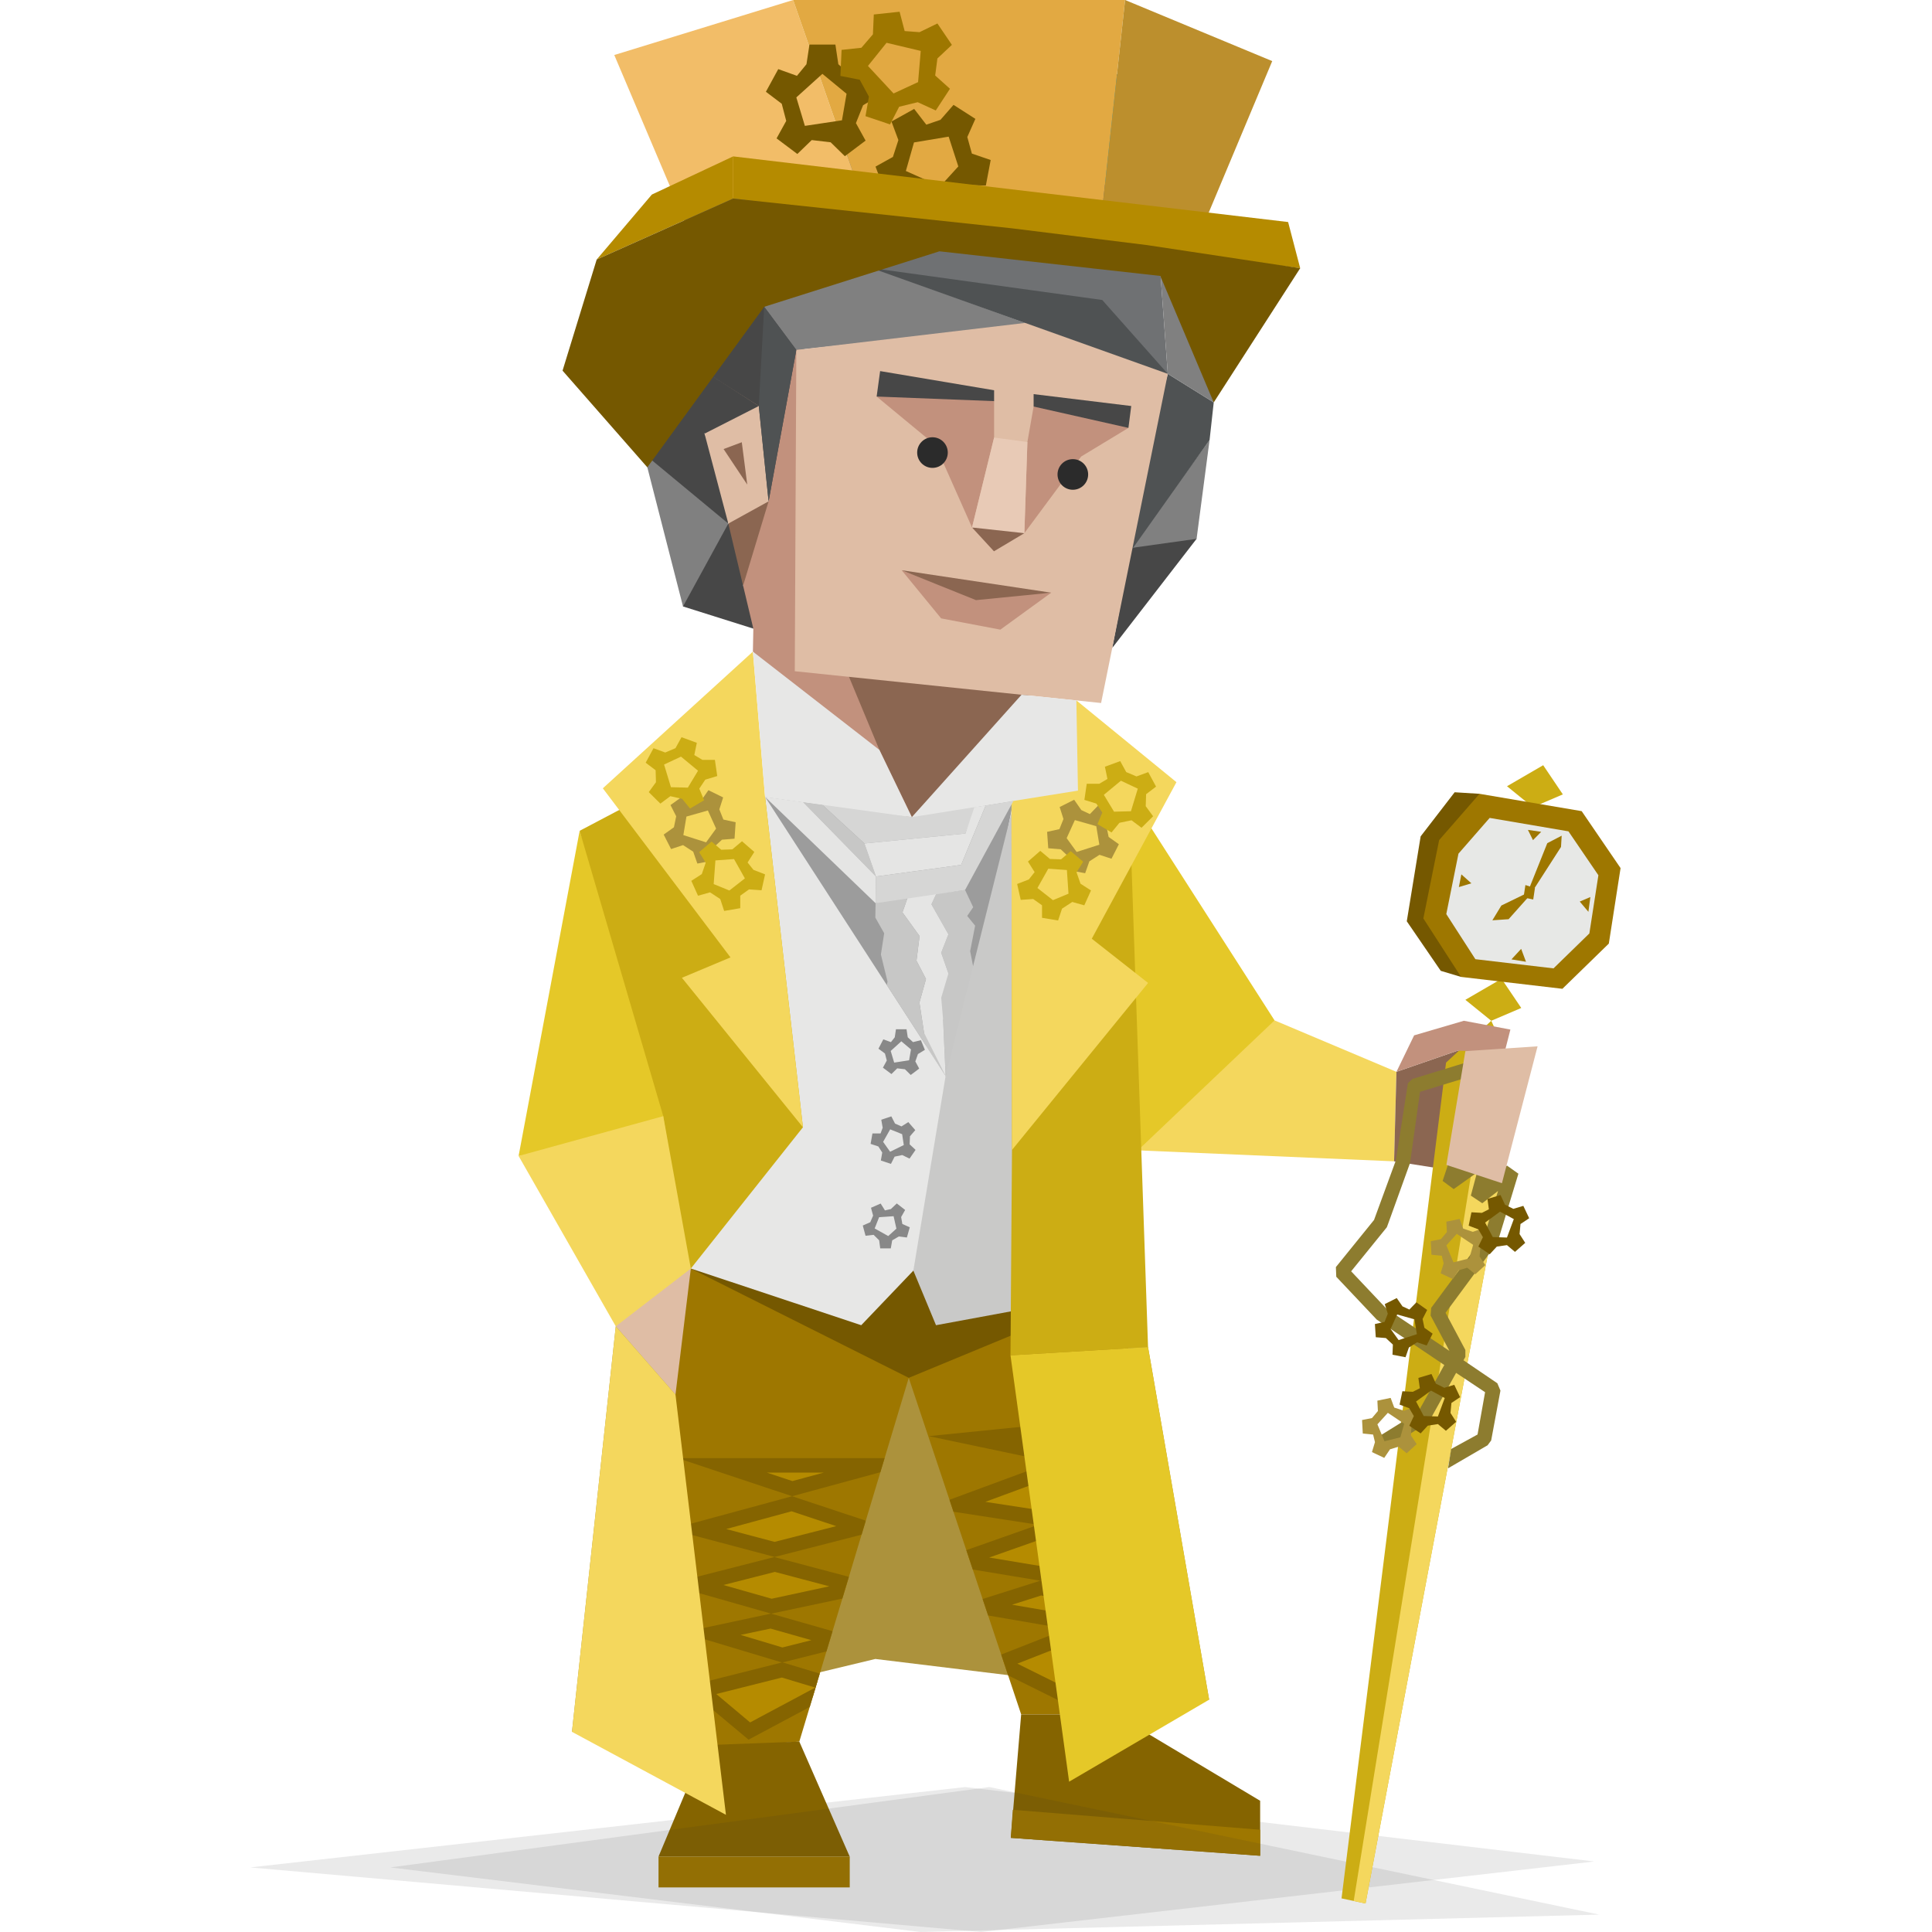
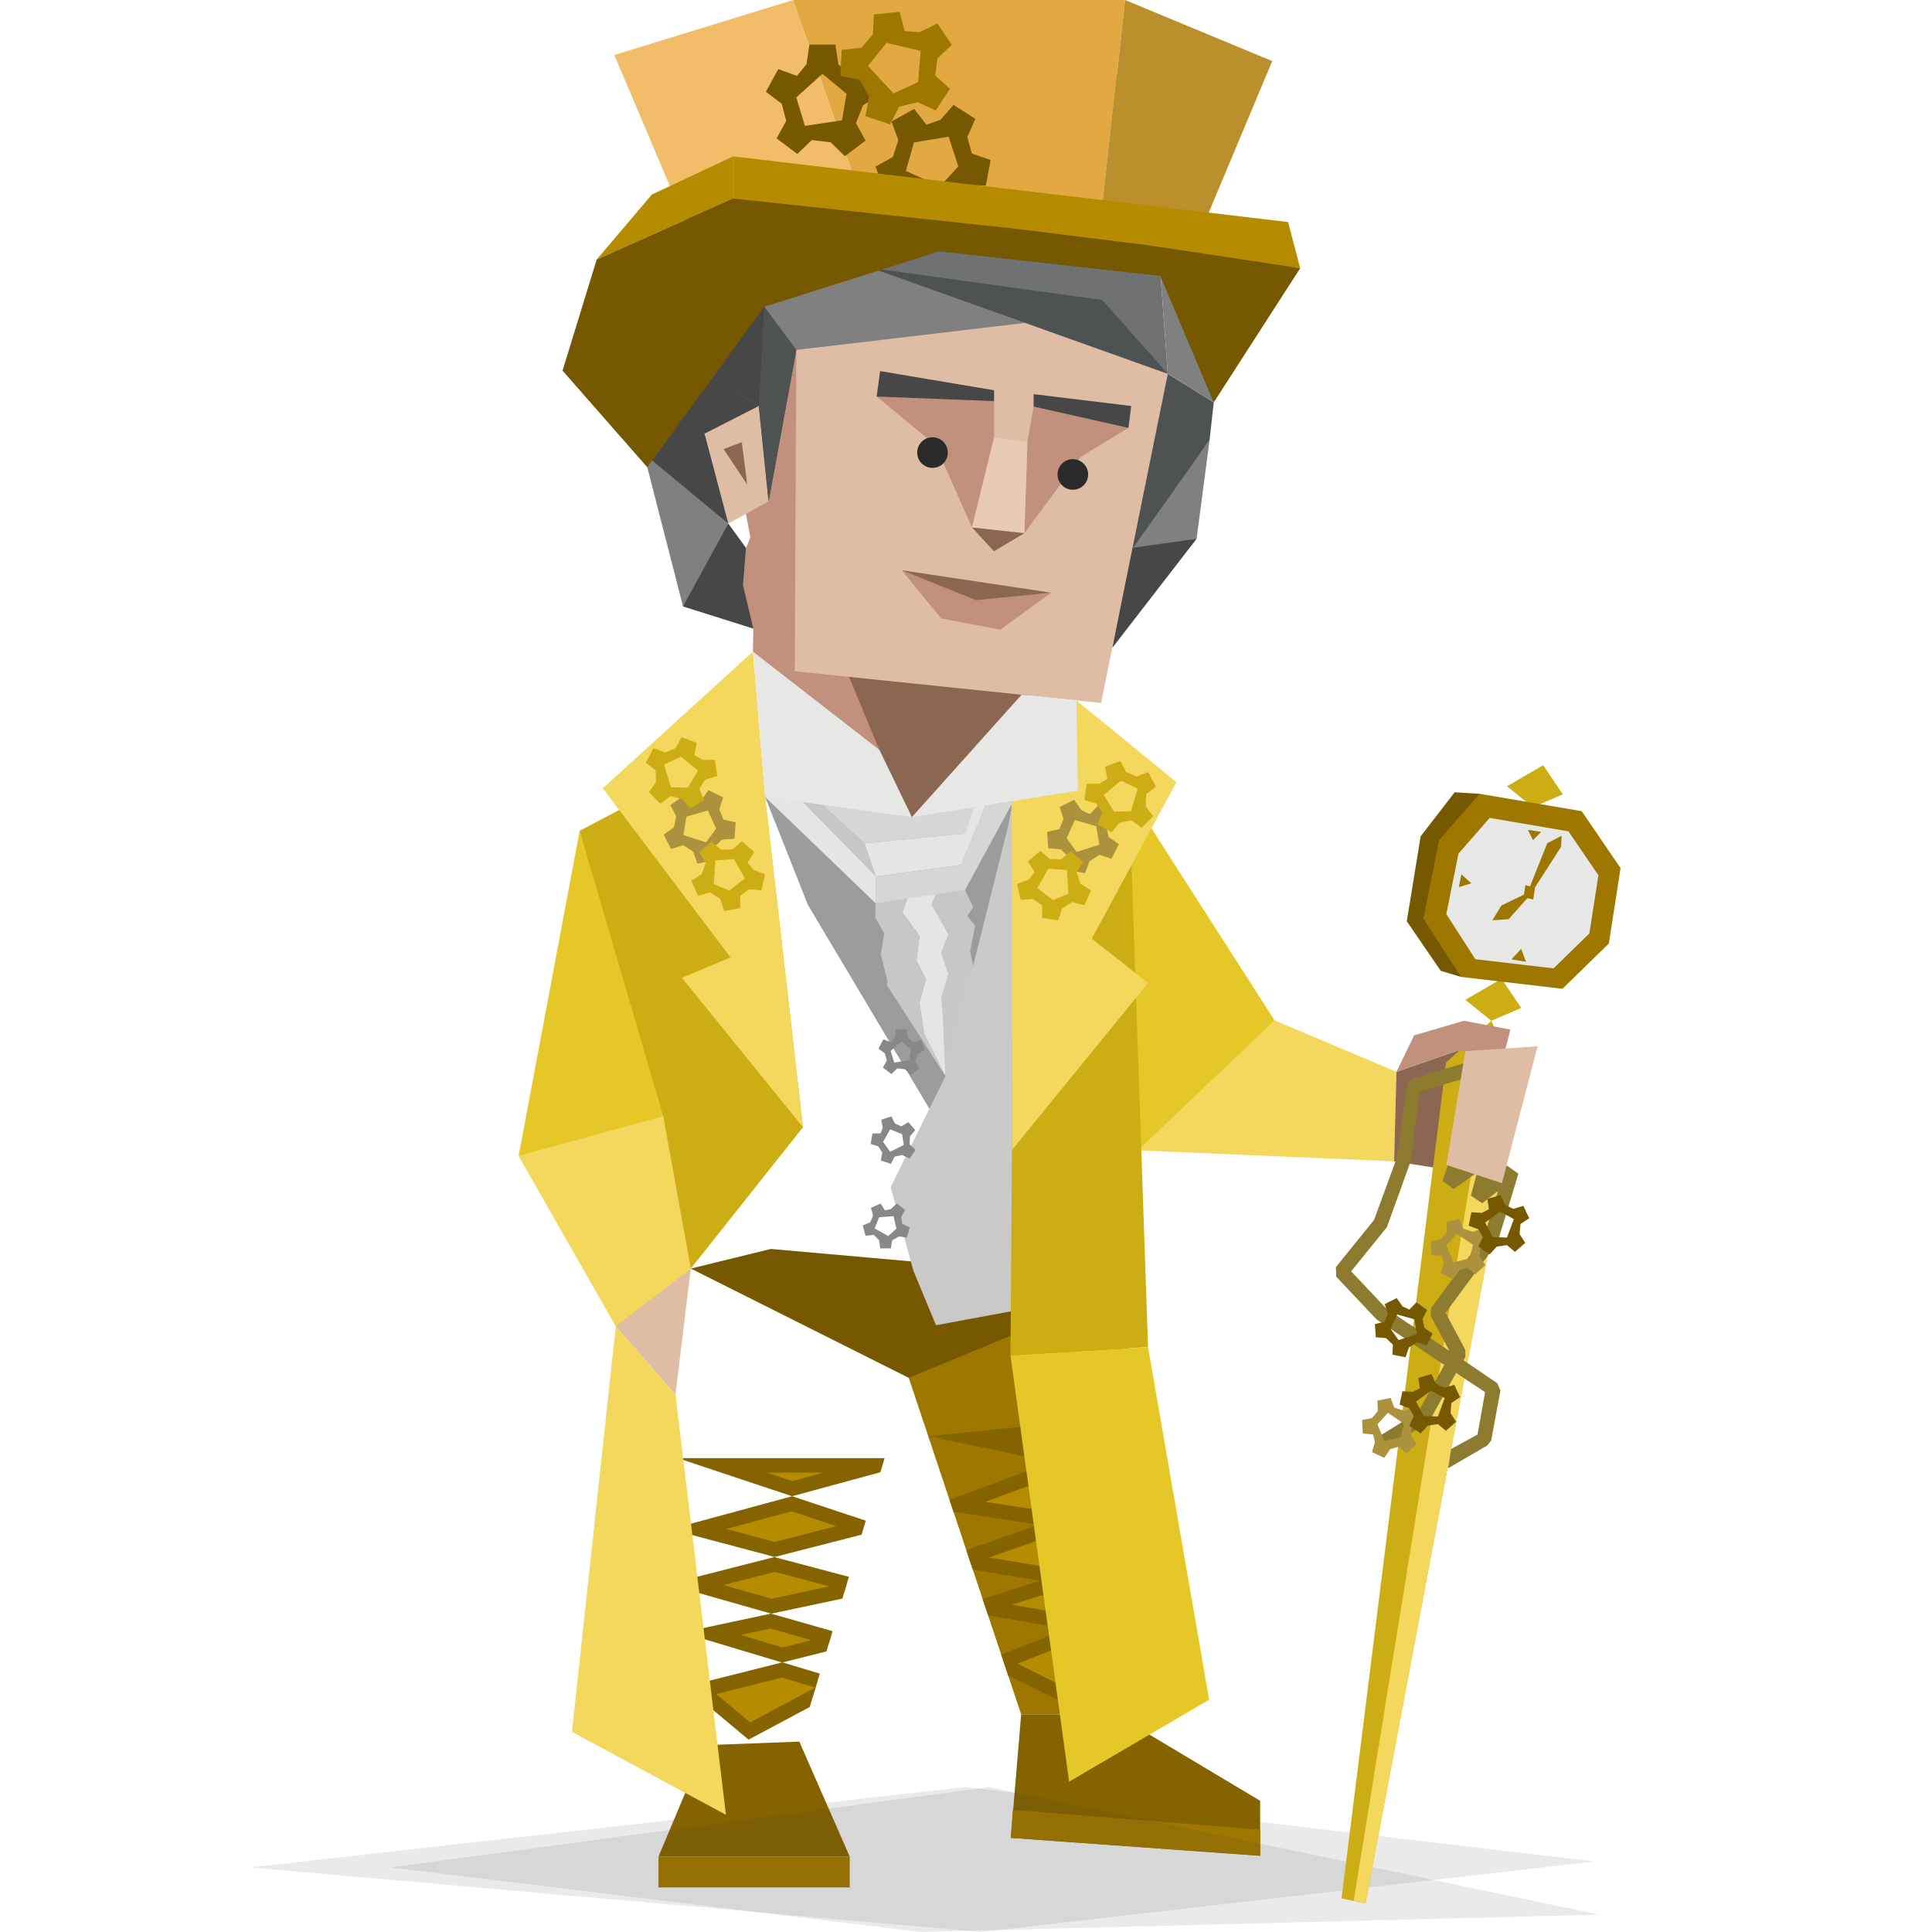
<svg xmlns="http://www.w3.org/2000/svg" id="illustration" viewBox="0 0 400 400">
  <defs>
    <style>.cls-1{fill:none;}.cls-2{fill:#ac923c;}.cls-3{fill:#9e7700;}.cls-4{clip-path:url(#clip-path);}.cls-5{fill:#b58b00;}.cls-6{fill:#856400;}.cls-24,.cls-7{fill:#2b2b2b;}.cls-7{opacity:0.1;}.cls-8{fill:#6f7173;}.cls-40,.cls-9{fill:#c2917d;}.cls-10,.cls-11,.cls-12,.cls-13,.cls-14,.cls-15,.cls-28,.cls-33,.cls-34,.cls-35,.cls-9{fill-rule:evenodd;}.cls-10,.cls-16{fill:#474747;}.cls-11,.cls-17{fill:gray;}.cls-12,.cls-37{fill:#8b6651;}.cls-13,.cls-32{fill:#dfbda5;}.cls-14{fill:#4f5253;}.cls-15{fill:#e8cab6;}.cls-18{fill:#3aa0ba;}.cls-19{fill:#27788c;}.cls-20{fill:#f2bd68;}.cls-21{fill:#e2a942;}.cls-22{fill:#755800;}.cls-23{fill:#bc8f2d;}.cls-25{fill:#f4d75d;}.cls-26{fill:#e5c828;}.cls-27{fill:#9c9c9c;}.cls-28{fill:#c7c7c6;}.cls-29{fill:#c9c9c8;}.cls-30,.cls-34{fill:#e7e7e6;}.cls-31{fill:#ccad14;}.cls-33{fill:#d6d6d5;}.cls-35{fill:#e5e5e4;}.cls-36{fill:#888;}.cls-38{fill:#8d7c2f;}.cls-39{fill:#e7e8e6;}</style>
    <clipPath id="clip-path">
      <polygon class="cls-1" points="195.23 262.2 196.14 258.71 185.91 264.81 145.34 245.79 139.57 295.93 146.01 362.32 165.49 360.58 188.15 285.27 211.42 354.94 230.97 354.94 235.16 234.33 195.23 262.2" />
    </clipPath>
  </defs>
-   <polygon class="cls-2" points="127.49 274.6 118.42 358.56 181.23 343.47 250.34 351.9 237.69 278.9 170.24 233.39 127.49 274.6" />
  <polygon class="cls-3" points="183.24 270.57 211.42 354.94 230.97 354.94 235.16 234.33 183.24 270.57" />
-   <polygon class="cls-3" points="185.91 264.81 196.14 258.71 165.49 360.58 142.01 362.32 138.93 257.12 185.91 264.81" />
  <g class="cls-4">
    <path class="cls-5" d="M145.06,350l16.85-4.24L172.73,349l-17.6,9.4Zm2.24-11.76,12.31-2.61,14.2,4-11.83,3ZM144,328.05l16.3-4.15,17.79,4.72-18.41,3.89Zm.5-11.45,19.38-5.26,14.53,4.85-18.09,4.61Zm5-13.21h32.24L164,308.21Z" />
    <path class="cls-6" d="M170.53,304.89l-6.48,1.75-5.27-1.75h11.75m-6.66,8,9.26,3.08-12.77,3.26-10-2.66,13.54-3.68m-3.54,12.54,11.33,3L159.77,331l-10-2.84,10.53-2.68m-.77,11.7,8.46,2.4-6,1.51-8.66-2.6,6.21-1.31m2.31,10.13,6.94,2.09-13.49,7.21-7-5.88,13.59-3.42M193,301.89H140.3L164,309.78,193,301.89ZM164,309.78l-25.21,6.84,21.6,5.73,23.42-6L164,309.78Zm-3.61,12.57L138.28,328l21.39,6.09,24.93-5.28-24.25-6.43Zm-.68,11.71L141.25,338l20.69,6.21,17.67-4.44-19.94-5.67Zm2.27,10.11-20.1,5.06,13.1,10.95,21.7-11.59-14.7-4.42Z" />
    <path class="cls-5" d="M206.93,344.25l14-5.49,12.32,2.11-11.12,10.92Zm-3.74-11.58,12.31-3.9,15.95,2.64-10.83,4.25ZM198.75,323l16.33-5.76,18.18,2.8-18,5.69Zm-.7-11.42,19.79-7.31,15.67,3.29-18.72,6.6Zm4-13.7,33.69-3.41-18.09,6.68Z" />
    <path class="cls-6" d="M224.12,297.11l-6.62,2.45-5.72-1.2,12.34-1.25M218,305.78l10,2.1-13.31,4.7L204,310.94,218,305.78m-2.73,13,11.48,1.77-11.53,3.65-10.42-1.73,10.47-3.69m.39,11.57L225.84,332l-5.38,2.11-10.93-1.87,6.08-1.93m5.48,10,9,1.55L221.84,350l-11.21-5.56,10.46-4.1m26.18-48.55-55,5.55,25.5,5.36,29.54-10.91Zm-29.54,10.91-25.63,9.47,22.83,3.52,24.13-8.51-21.33-4.48Zm-2.8,13-22.18,7.82,22.64,3.75,24.44-7.73-24.9-3.84Zm.46,11.57-18.54,5.87,23.92,4.11,16.29-6.39-21.67-3.59Zm5.38,10-17.54,6.88,19.19,9.51,14-13.71-15.63-2.68Z" />
  </g>
  <polygon class="cls-7" points="330.1 385.4 199.83 369.99 51.81 386.63 203.14 400 330.1 385.4" />
  <polygon class="cls-6" points="230.97 354.94 260.9 372.83 260.9 384.22 209.28 380.51 211.42 354.94 230.97 354.94" />
  <polygon class="cls-3" points="209.28 380.51 260.9 384.22 260.9 378.83 209.69 374.7 209.28 380.51" />
  <polygon class="cls-6" points="146.01 361.32 136.34 384.38 175.92 384.38 165.49 360.58 146.01 361.32" />
  <rect class="cls-3" x="136.34" y="384.38" width="39.59" height="6.39" />
  <polygon class="cls-8" points="180.45 55.5 187.88 33.19 238.99 39.41 241.78 77.4 180.45 55.5" />
  <polyline class="cls-9" points="172.74 156.13 155.88 134.91 155.97 130.15 152.03 125.61 153.85 121.25 154.47 113.47 155.36 111.21 147.32 69.54 166.14 66.23 168.17 99.26 183.73 137.6 190.65 172.12" />
  <polygon class="cls-10" points="247.74 111.56 230.28 134.15 234.21 113.45 233.31 109.71 243.39 107.28 247.74 111.56" />
  <polygon class="cls-11" points="247.74 111.56 234.21 113.45 250.43 91.1 247.74 111.56" />
  <polygon class="cls-10" points="155.97 130.15 141.41 125.56 143.65 112.81 150.79 108.4 154.47 113.47 153.85 121.25 155.97 130.15" />
  <polygon class="cls-12" points="175.63 139.78 182.07 155.26 188.79 169.18 214.77 142.32 175.63 139.78" />
-   <polygon class="cls-12" points="159.13 103.8 153.85 121.25 152 113.5 150.79 108.4 155.95 103.67 159.13 103.8" />
  <polygon class="cls-11" points="133.29 93.9 143.15 97.65 150.79 108.4 141.41 125.56 133.29 93.9" />
  <polygon class="cls-10" points="142.01 76.83 145.87 89.78 150.74 100.37 150.79 108.4 133.29 93.9 142.01 76.83" />
  <polygon class="cls-10" points="131.06 67.26 145.87 89.78 152.3 89.55 157.1 84.06 131.06 67.26" />
  <polygon class="cls-10" points="161.72 58.31 129.01 66.23 157.1 84.06 156.62 95.8 159.13 103.8 164.87 72.46 161.72 58.31" />
  <polygon class="cls-11" points="181.99 55.89 213.37 67.26 164.87 72.46 158.22 63.52 166.36 56.45 181.99 55.89" />
  <polygon class="cls-13" points="150.79 108.4 145.87 89.78 157.1 84.06 159.13 103.8 150.79 108.4" />
  <polygon class="cls-12" points="153.58 91.56 154.71 100.33 149.81 92.97 153.58 91.56" />
  <polygon class="cls-14" points="241.78 77.4 251.29 83.32 250.43 91.1 234.09 114.14 238.64 89.19 241.78 77.4" />
  <polygon class="cls-13" points="164.87 72.46 221.01 65.82 241.78 77.4 227.97 145.55 164.55 138.97 164.87 72.46" />
  <polygon class="cls-14" points="241.78 77.4 180.45 55.5 228.21 62.11 241.78 77.4" />
  <polygon class="cls-9" points="233.63 88.59 226.28 84.51 214 84.17 212.71 91.52 212.08 110.39 223.84 94.52 233.63 88.59" />
  <polygon class="cls-9" points="205.82 83.05 205.82 90.59 201.25 109.21 193.68 92.17 181.5 82.1 194.2 80.3 205.82 83.05" />
  <polygon class="cls-12" points="212.08 110.39 205.79 114.14 201.25 109.21 206.81 108.11 212.08 110.39" />
  <polygon class="cls-15" points="212.71 91.52 212.08 110.39 201.25 109.21 205.82 90.59 212.71 91.52" />
  <polygon class="cls-10" points="234.21 84.06 233.63 88.59 214 84.17 214 81.6 234.21 84.06" />
  <polygon class="cls-10" points="182.22 76.83 205.82 80.8 205.82 83.05 181.5 82.1 182.22 76.83" />
  <polygon class="cls-16" points="187.88 33.19 131.06 67.26 180.45 55.5 187.88 33.19" />
  <polygon class="cls-17" points="131.06 67.26 148.69 31.32 187.88 33.19 131.06 67.26" />
  <polygon class="cls-18" points="187.88 33.19 232.93 15 238.99 39.41 187.88 33.19" />
  <polygon class="cls-17" points="238.99 39.41 251.29 83.32 241.78 77.4 238.99 39.41" />
  <polygon class="cls-19" points="148.69 31.32 187.52 25.61 232.93 15 187.88 33.19 148.69 31.32" />
  <polygon class="cls-20" points="139.68 40.85 127.18 11.39 164.21 0 178.55 41.23 139.68 40.85" />
  <polygon class="cls-21" points="164.21 0 232.94 0 228.21 43.31 178.55 41.23 164.21 0" />
  <path class="cls-22" d="M200,38.3h0l4.11.12,1-5.29-3.89-1.33-.95-3.43,1.67-3.76-4.52-2.9-2.71,3.1-2.93,1-2.51-3.26-4.7,2.61L186,29l-1.13,3.49-3.6,2,1.87,5,4-.85h0l3.06,2.5.92,4,5.36-.41.31-4.1Zm-12.45-2.9,1.68-5.91,7.18-1.2,2,6.17-3.76,4.12Z" />
  <path class="cls-22" d="M178.69,21.79h0l3.53-2.11-2-5-4,1-2.65-2.38-.61-4.07h-5.37l-.62,4.07L165,15.7l-3.87-1.39L158.57,19l3.28,2.48.93,3.55-2,3.62,4.3,3.23L168.06,29h0l3.92.46,2.94,2.88,4.29-3.23-2-3.62Zm-12.05,4.27-1.77-5.89,5.4-4.88,5,4.12-.95,5.5Z" />
  <path class="cls-3" d="M190,21.16h0l3.74,1.71,2.94-4.49-3.06-2.75.46-3.53,3-2.81-3-4.43-3.7,1.8-3.08-.23-1.05-4L180.91,3l-.18,4.11-2.39,2.78-4.1.44L174,15.72l4,.79h0L179.9,20l-.71,4.05,5.09,1.71,1.88-3.66ZM179.7,13.65l3.85-4.79,7.08,1.68L190.08,17,185,19.35Z" />
  <polygon class="cls-23" points="232.94 0 263.4 12.65 248.78 47.53 228.21 43.31 232.94 0" />
  <polygon class="cls-5" points="134.96 40.28 151.79 32.38 151.79 41.11 123.54 53.73 134.96 40.28" />
  <polygon class="cls-5" points="151.79 32.38 266.69 45.97 269.19 55.53 151.79 41.11 151.79 32.38" />
  <polygon class="cls-22" points="240.23 57.13 251.29 83.32 269.19 55.53 237.53 50.75 209.5 47.27 151.79 41.11 123.54 53.73 116.47 76.74 134.02 96.75 158.22 63.52 194.5 52.03 240.23 57.13" />
  <circle class="cls-24" cx="193.06" cy="93.7" r="3.17" />
  <circle class="cls-24" cx="222.12" cy="98.23" r="3.17" />
  <polygon class="cls-25" points="228.36 237.86 288.63 240.44 289.12 221.91 263.88 211.26 231.82 230.15 228.36 237.86" />
  <polygon class="cls-26" points="232.07 161.64 263.88 211.26 235.58 238.17 232.07 161.64" />
  <polygon class="cls-7" points="331.1 396.4 204.83 369.99 80.81 386.63 190.58 400 331.1 396.4" />
  <polygon class="cls-22" points="188.15 285.27 236.23 265.38 159.6 258.58 143.03 262.64 188.15 285.27" />
  <polygon class="cls-26" points="120.01 172.01 107.37 239.33 142.01 235.03 120.01 172.01" />
  <polygon class="cls-27" points="158.4 164.99 167.26 187.33 195.96 235.51 209.82 165.82 188.84 169.17 158.4 164.99" />
  <polygon class="cls-28" points="199.81 184.26 201.49 187.83 200.25 189.63 201.89 191.65 200.86 196.94 201.89 202.16 201.89 207.34 200.77 209.15 195.78 222.76 195.26 211.11 192.84 206.09 196.36 201.54 194.86 197.26 196.36 193.44 192.84 187.23 193.88 185 199.81 184.26" />
  <polygon class="cls-29" points="195.78 222.76 184.4 245.78 189.1 263.07 193.79 274.37 233.39 267.05 210.34 164.56 195.78 222.76" />
-   <polygon class="cls-30" points="195.78 222.76 158.4 164.99 131.97 258.96 178.31 274.37 189.1 263.07 195.78 222.76" />
  <polygon class="cls-31" points="158.4 164.99 166.24 233.39 139.41 267.2 141.21 263.52 139.6 245.55 137.32 231.09 120.01 172.01 151.79 155.26 155.7 165.85 158.4 164.99" />
  <polygon class="cls-31" points="209.42 167.54 212.49 168.5 234.05 172.78 237.69 278.9 209.21 280.61 209.52 238.09 209.42 167.54" />
  <polygon class="cls-25" points="107.37 239.33 127.49 274.6 136.35 273.45 143.03 262.64 137.32 231.09 107.37 239.33" />
  <polygon class="cls-32" points="143.03 262.64 127.49 274.6 139.85 288.74 143.03 262.64" />
  <polygon class="cls-33" points="202.81 164.99 199.88 172.57 178.97 174.63 169.78 166.18 188.79 169.18 202.81 164.99" />
  <polygon class="cls-25" points="209.4 154.4 222.85 145.01 243.57 161.94 226.04 194.35 237.7 203.51 209.52 238.09 209.4 154.4" />
  <polygon class="cls-34" points="222.85 145.01 223.18 163.69 188.79 169.18 211.5 143.84 222.85 145.01" />
  <polygon class="cls-35" points="193.88 185 188.17 185.09 186.85 188.9 190.39 193.8 189.75 198.9 191.72 202.69 190.36 207.57 191.72 216.49 195.78 222.76 195.26 211.11 194.87 206.57 196.36 201.54 194.86 197.26 196.36 193.44 192.84 187.23 193.88 185" />
  <polygon class="cls-28" points="188.17 185.09 186.85 188.9 190.39 193.8 189.75 198.9 191.72 202.69 190.36 207.57 191.32 213.84 195.78 222.76 183.59 203.93 183.76 203.27 182.38 197.62 183.06 193.22 181.23 189.98 181.28 187 188.17 185.09" />
  <polygon class="cls-28" points="178.97 174.63 170.26 166.62 166.28 166.07 181.36 181.47 178.97 174.63" />
  <polygon class="cls-35" points="199.88 172.57 201.74 167.11 204.09 166.74 198.99 179.07 181.36 181.47 178.97 174.63 199.88 172.57" />
  <polygon class="cls-33" points="198.99 179.07 181.36 181.47 181.28 187 199.81 184.26 209.82 165.82 204.09 166.74 198.99 179.07" />
  <polygon class="cls-35" points="181.36 181.47 166.28 166.07 158.4 164.99 181.28 187 181.36 181.47" />
  <path class="cls-36" d="M190.05,218.23h0l1.44-.87-.83-2-1.63.4-1.09-1-.25-1.66H185.5l-.25,1.66-.79,1-1.58-.57-1,1.93,1.34,1,.38,1.45-.8,1.48,1.76,1.32,1.2-1.18h0l1.6.19,1.2,1.18,1.75-1.32-.8-1.48ZM185.13,220l-.72-2.41,2.2-2,2,1.68-.39,2.25Z" />
  <path class="cls-36" d="M188.4,235.25h0l1.1-1.27-1.44-1.66-1.42.89-1.33-.58-.77-1.5-2.08.7.29,1.66-.44,1.18-1.68,0-.38,2.16,1.6.53.81,1.26-.29,1.65,2.09.7.76-1.5h0l1.58-.33,1.51.74,1.25-1.81-1.23-1.15Zm-4.11,3.21-1.45-2.05,1.46-2.59,2.48,1,.34,2.25Z" />
  <path class="cls-36" d="M186.09,256h0l1.67.21.6-2.11-1.54-.69-.25-1.43.83-1.47-1.73-1.35-1.22,1.16-1.23.28-.89-1.42-2,.88.44,1.62-.59,1.37-1.55.68.57,2.12,1.67-.19h0l1.15,1.13.22,1.67,2.19,0,.29-1.66Zm-5-1.66.92-2.33,3-.21.58,2.58-1.69,1.53Z" />
  <polygon class="cls-25" points="158.4 164.99 155.88 134.91 124.81 163.21 151.24 198.22 141.18 202.44 166.24 233.39 158.4 164.99" />
  <polygon class="cls-34" points="182.07 155.26 155.88 134.91 158.4 164.99 188.79 169.18 182.07 155.26" />
  <polygon class="cls-25" points="127.49 274.6 118.42 358.56 150.3 375.74 139.85 288.74 127.49 274.6" />
  <polygon class="cls-26" points="209.21 280.61 221.35 368.88 250.34 351.9 237.69 278.9 209.21 280.61" />
  <path class="cls-2" d="M149.48,173.85h0l2.6-.21.23-3.4-2.54-.56-.84-2.1.79-2.48-3.05-1.5-1.49,2.14-1.77.82-1.81-1.88-2.78,2L140,169l-.47,2.28-2.12,1.51,1.53,3,2.48-.82h0l2.1,1.36.86,2.46,3.35-.64-.1-2.6Zm-8-.95.64-3.84,4.44-1.26,1.7,3.75-2.07,2.85Z" />
  <path class="cls-31" d="M141.24,165.4h0l1.63,2,2.91-1.72-1-2.4,1.24-1.86,2.48-.75-.49-3.35h-2.59l-1.67-1,.52-2.53-3.17-1.16-1.25,2.27-2.12.9-2.43-.89-1.62,3,2.06,1.56h0l.07,2.48L134.32,164l2.4,2.38,2.07-1.54Zm-3.75-7.11,3.5-1.64,3.53,2.92-2.11,3.5-3.5-.09Z" />
  <path class="cls-31" d="M149.12,186.14h0l.81,2.46,3.33-.57,0-2.59,1.82-1.3,2.59.18.73-3.29-2.41-.94-1.21-1.52,1.39-2.18-2.55-2.22-2,1.68-2.3.08-2-1.69-2.57,2.19,1.36,2.19h0l-.81,2.35-2.17,1.4,1.39,3.08,2.49-.7Zm-1-8,3.85-.28,2.25,4-3.21,2.51-3.25-1.33Z" />
  <path class="cls-2" d="M221.43,177.56l-.1,2.6,3.34.63.87-2.46,2.1-1.35h0l2.48.81,1.53-3-2.12-1.51-.47-2.28,1.18-2.33-2.78-2-1.81,1.88-1.77-.83-1.49-2.14-3,1.51.79,2.48-.84,2.09-2.55.57.24,3.39,2.59.22h0Zm1.48-1.17-2.07-2.86,1.7-3.74,4.43,1.26.64,3.84Z" />
  <path class="cls-31" d="M234.27,169.83l2.07,1.55,2.4-2.38-1.53-2.09.08-2.48h0l2.06-1.57-1.62-3-2.43.89-2.13-.9-1.24-2.27-3.17,1.16.52,2.53-1.67,1H225l-.49,3.34,2.47.76,1.24,1.86-1,2.4,2.91,1.72,1.64-2h0Zm-.12-1.87-3.5.09-2.11-3.49,3.53-2.92,3.5,1.64Z" />
  <path class="cls-31" d="M222,186.74l2.49.7,1.39-3.08-2.17-1.4-.82-2.35h0l1.37-2.2-2.58-2.19-2,1.7-2.3-.08-2-1.68-2.55,2.22,1.38,2.18-1.2,1.52-2.42.94.74,3.29,2.58-.18,1.83,1.3,0,2.59,3.33.56.81-2.45h0Zm-.78-1.71L218,186.37l-3.21-2.52,2.25-4,3.85.28Z" />
  <polygon class="cls-31" points="310.88 202.65 303.39 207 308.75 211.34 314.96 208.69 310.88 202.65" />
  <polygon class="cls-31" points="319.5 158.43 312.01 162.78 317.36 167.13 323.57 164.47 319.5 158.43" />
  <polygon class="cls-37" points="289.12 221.91 288.63 240.44 306.43 243.24 311.52 216.1 301.79 217.53 289.12 221.91" />
  <polygon class="cls-31" points="308.75 211.34 299.39 220 277.75 393.04 282.72 394.1 314.71 224.35 308.75 211.34" />
  <polygon class="cls-25" points="308.75 217.34 280.27 393.57 282.72 394.1 314.71 224.35 308.75 217.34" />
  <path class="cls-38" d="M303,281.63l.39-.7V279.5l-4.1-7.7,10.59-14.33.23-.46L314.37,243,312,241.32,308.55,244l1.2-4.49-2.31-1.61-4.51,3.19,6.8-20.53-1.86-1.91-15.42,4.73-.95.86-2.44,15.62-.11.52-4.47,12.2-7.9,9.76.08,2,8.37,8.86,14,9.41-5.43,9.75-8.24,5.11L287.9,300c.73-.45-.76-.87,0-1.21l.77-.29a4.46,4.46,0,0,1,1.16-.35l5.62-3.48.52-.55,5.5-9.88,6,4L305.91,297,300.45,300l-.65,4,8.19-4.77.74-1,1.92-10.32-.64-1.52ZM287.1,271l-7.36-7.79,7.39-9.12.33-.89,4.48-12.43L294,226.05l12-3.67-7.32,22.12,2.29,1.69,4.83-3.43-1.28,4.78,2.37,1.58,3.26-2.54-2.84,9.31-11,14.89-.12,1.59,3.9,7.32Z" />
  <polygon class="cls-22" points="308.64 188.81 302.5 202.26 298.29 201 291.26 190.74 294.13 173.16 301.17 164.03 306.32 164.35 308.64 188.81" />
  <polygon class="cls-3" points="327.47 167.94 306.32 164.35 297.96 173.93 294.69 190.15 302.5 202.26 323.48 204.72 333.09 195.36 335.52 179.73 327.47 167.94" />
  <polygon class="cls-39" points="324.73 172.12 308.42 169.34 301.96 176.74 299.44 189.25 305.46 198.59 321.64 200.49 329.06 193.26 330.93 181.21 324.73 172.12" />
  <polygon class="cls-3" points="317.79 183.87 317.44 186.23 315.43 185.81 315.82 183.24 317.79 183.87" />
  <polygon class="cls-3" points="316.76 185.35 312.34 190.31 308.98 190.54 310.84 187.48 316.15 184.9 316.73 183.61 320.35 174.57 323.33 173.02 323.19 175.35 316.76 185.35" />
  <polygon class="cls-3" points="319.09 172.22 317.39 173.94 316.34 171.82 319.09 172.22" />
-   <polygon class="cls-3" points="329.27 185.72 328.86 188.78 327.07 186.66 329.27 185.72" />
  <polygon class="cls-3" points="315.94 199.12 312.93 198.63 314.94 196.45 315.94 199.12" />
  <polygon class="cls-3" points="302.56 181.03 302.04 183.66 304.63 182.88 302.56 181.03" />
  <polygon class="cls-40" points="289.12 221.91 292.78 214.36 303.08 211.34 312.71 213.16 311.52 217.83 301.79 217.53 289.12 221.91" />
  <polygon class="cls-32" points="299.46 241.18 303.39 217.63 318.34 216.63 310.96 244.97 299.46 241.18" />
  <path class="cls-2" d="M292.23,295.14l1.73-1.27-1.3-2.49-2,.7-2-.66h0l-.74-2-2.75.57.11,2.15-1.23,1.46L282,294l.15,2.8,2.14.21.38,1.57-.62,2.06,2.54,1.2,1.2-1.78,1.78-.54,1.67,1.36,2.07-1.89-1.19-1.79h0Zm-1.51-.36-.79,2.8-3.29.82-1.46-3.51,2.16-2.38Z" />
  <path class="cls-22" d="M297.7,294.84l1.66,1.39,2.12-1.86-1.17-1.83.19-2.07h0l1.8-1.2-1.21-2.56-2.07.62-1.73-.86-.92-2-2.71.81.3,2.14-1.45.74-2.16-.12-.58,2.77,2,.75.95,1.62-.94,2,2.35,1.59,1.47-1.6h0Zm0-1.57-2.94-.1-1.58-3,3.1-2.26,2.84,1.54Z" />
  <path class="cls-2" d="M306.51,258.09l1.73-1.27-1.3-2.49-2,.71-2-.67h0l-.74-2-2.75.56.11,2.15-1.23,1.47-2.11.43.15,2.8,2.14.21.38,1.57-.62,2.06,2.53,1.2L302,263l1.78-.53,1.67,1.35,2.07-1.89-1.19-1.79h0Zm-1.51-.36-.79,2.81-3.29.82-1.46-3.52,2.15-2.38Z" />
  <path class="cls-22" d="M312,257.79l1.66,1.4,2.12-1.87-1.17-1.82.19-2.08h0l1.8-1.2-1.21-2.56-2.07.62-1.73-.86-.92-2-2.71.81.3,2.14-1.45.74-2.16-.12-.58,2.77,2,.76.95,1.62-.94,1.95,2.35,1.59,1.47-1.59h0Zm0-1.57-2.94-.1-1.58-3,3.09-2.26,2.85,1.54Z" />
  <path class="cls-22" d="M288.38,278.38l-.08,2.1L291,281l.69-2,1.69-1.09h0l2,.65,1.23-2.44-1.7-1.21-.38-1.83.95-1.87-2.23-1.58-1.46,1.5-1.42-.66-1.19-1.72L286.7,270l.63,2-.67,1.68-2,.45.18,2.73,2.09.17h0Zm1.19-.93-1.66-2.3,1.36-3,3.57,1,.51,3.08Z" />
  <polygon class="cls-14" points="157.1 84.06 158.22 63.52 164.87 72.46 159.13 103.8 157.1 84.06" />
  <polygon class="cls-40" points="186.68 118.06 194.85 128.03 207.11 130.36 217.65 122.71 201.51 123.76 186.68 118.06" />
  <polygon class="cls-37" points="186.68 118.06 202.07 124.25 217.65 122.71 186.68 118.06" />
</svg>